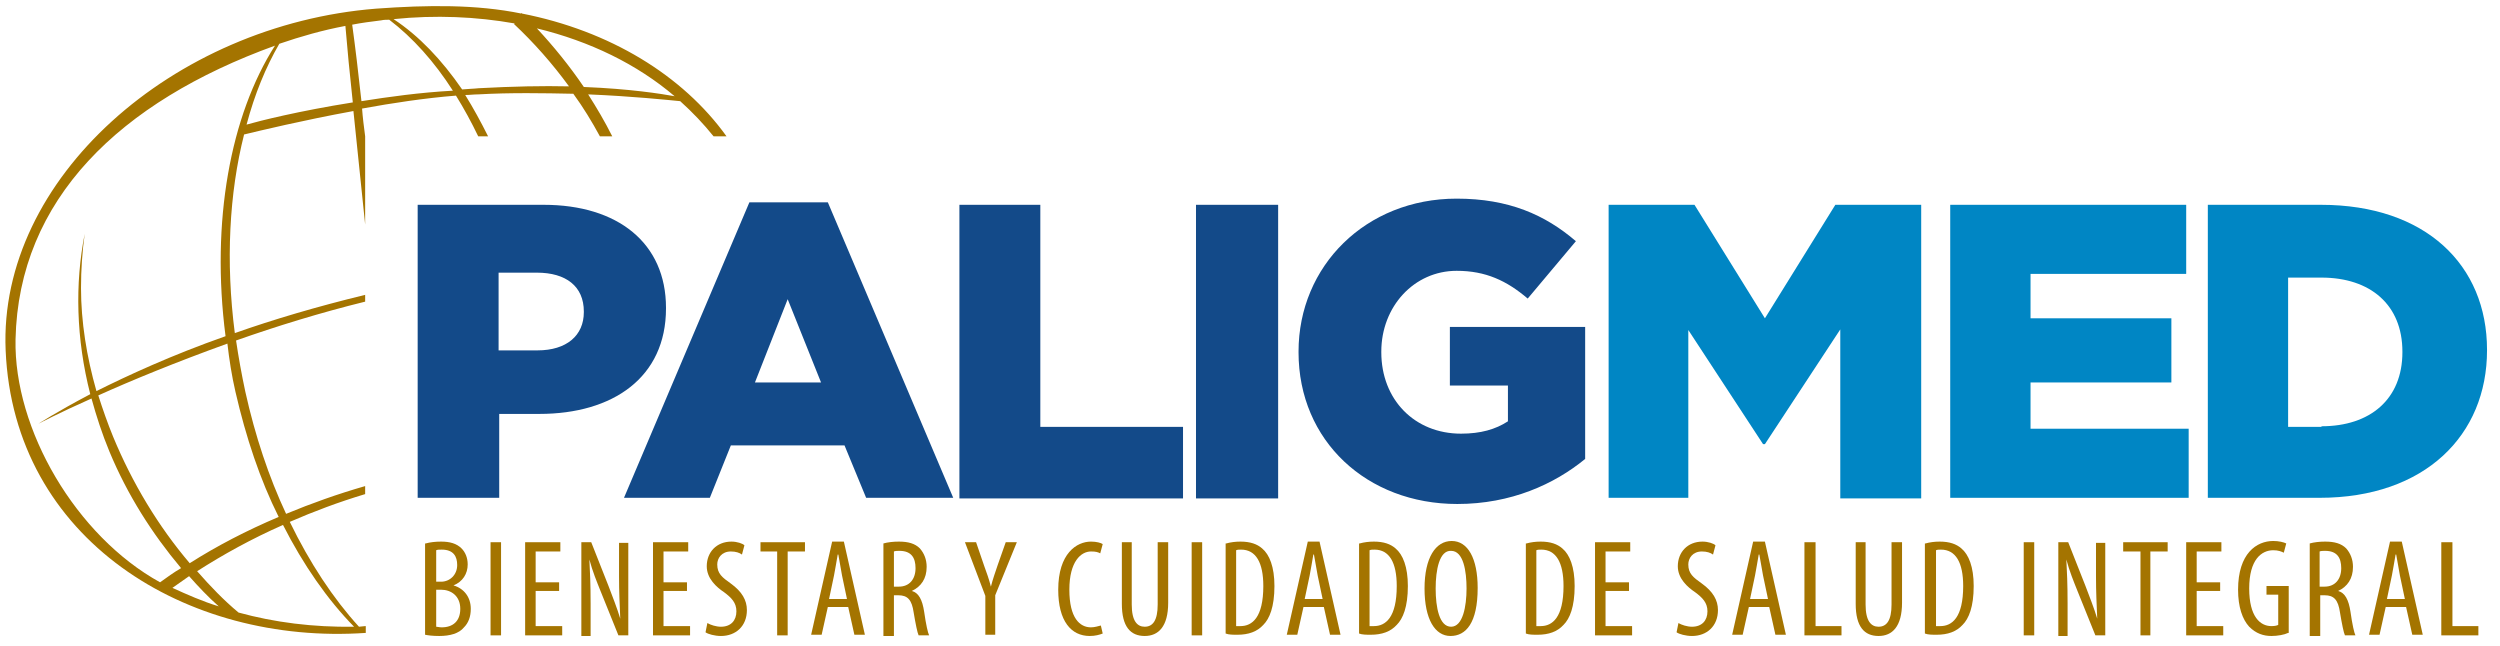
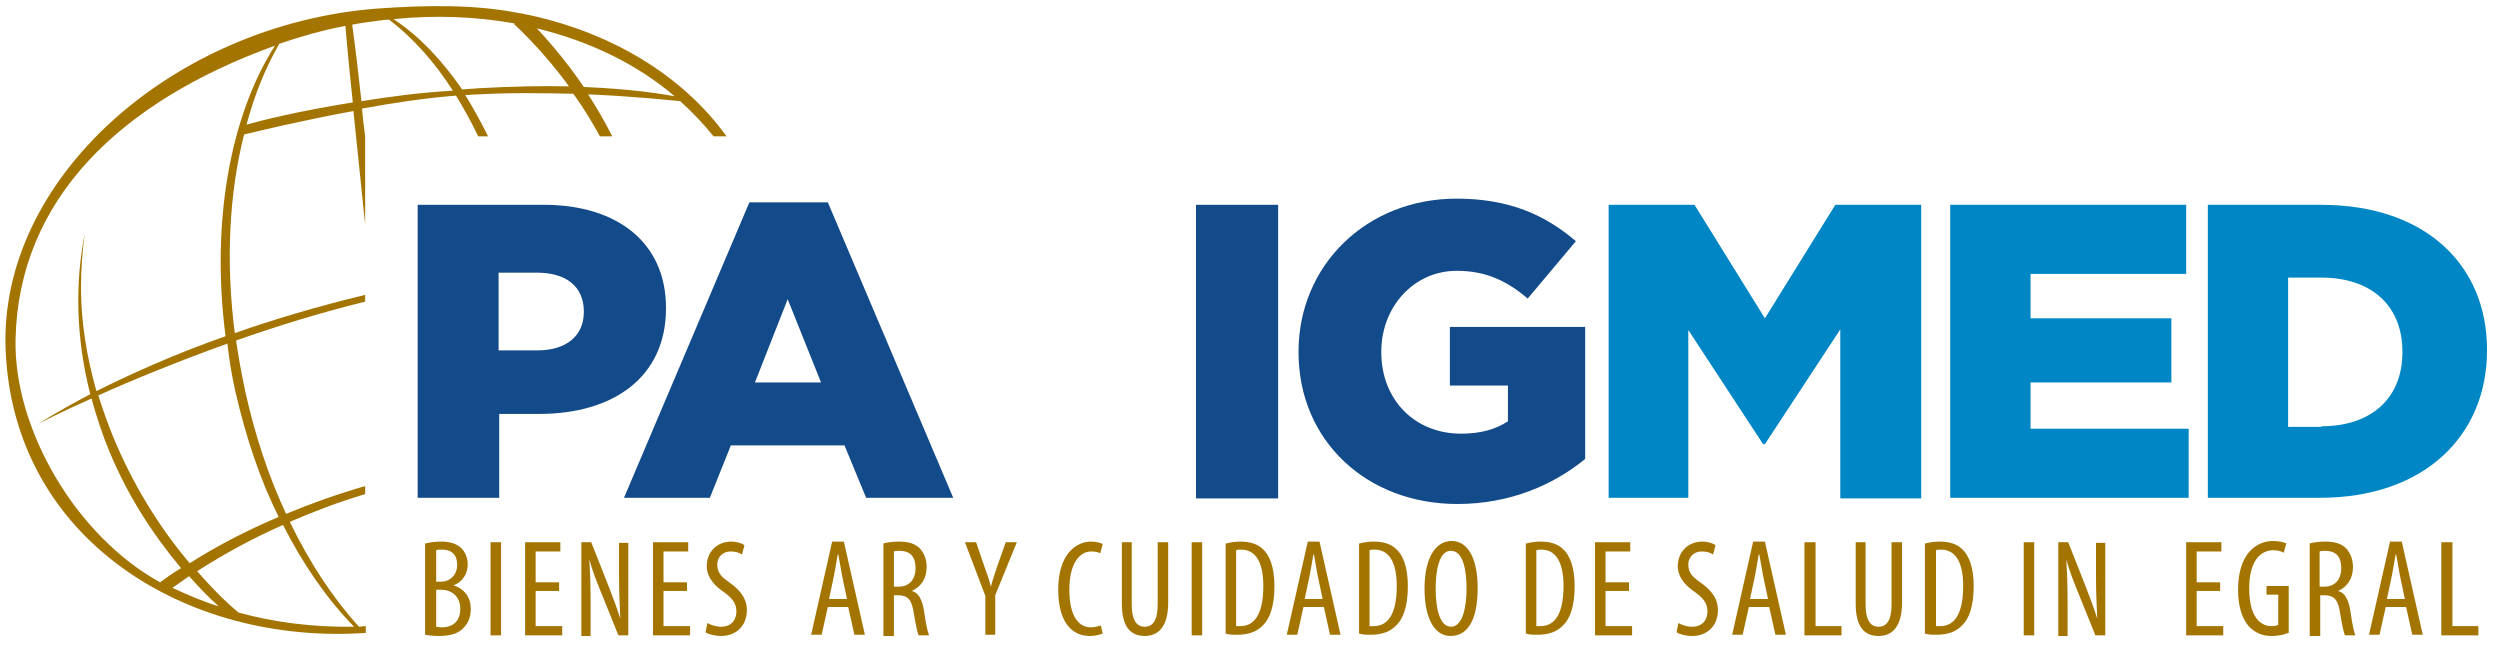
<svg xmlns="http://www.w3.org/2000/svg" width="178px" height="46px" viewBox="0 0 178 46" version="1.1">
  <title>3C048287-FC01-4C51-A09D-77A3147899EE</title>
  <desc>Created with sketchtool.</desc>
  <defs />
  <g id="Page-1" stroke="none" stroke-width="1" fill="none" fill-rule="evenodd">
    <g id="01-Home" transform="translate(-163, -27)" fill-rule="nonzero">
      <g id="Menu" transform="translate(0, -47)">
        <g id="paligmed-logo" transform="translate(163.226, 74)">
          <g id="Group" transform="translate(29.907, 38.211)" fill="#A47400">
            <path d="M0.176,0.483 C0.484,0.395 0.88,0.351 1.275,0.351 C1.891,0.351 2.375,0.483 2.727,0.834 C2.991,1.098 3.167,1.493 3.167,1.976 C3.167,2.635 2.815,3.206 2.155,3.47 C2.903,3.689 3.387,4.304 3.387,5.139 C3.387,5.71 3.211,6.149 2.903,6.456 C2.551,6.896 1.891,7.071 1.144,7.071 C0.66,7.071 0.352,7.027 0.132,6.983 L0.132,0.483 L0.176,0.483 Z M0.924,3.206 L1.275,3.206 C1.891,3.206 2.419,2.723 2.419,2.02 C2.419,1.405 2.155,0.922 1.319,0.922 C1.144,0.922 1.012,0.922 0.924,0.966 L0.924,3.206 Z M0.924,6.412 C1.012,6.412 1.144,6.456 1.319,6.456 C2.111,6.456 2.639,6.017 2.639,5.139 C2.639,4.216 1.979,3.777 1.275,3.777 L0.924,3.777 L0.924,6.412 Z" id="Shape" />
            <polygon id="Shape" points="5.542 0.395 5.542 7.027 4.794 7.027 4.794 0.395" />
            <polygon id="Shape" points="9.676 3.865 8.005 3.865 8.005 6.368 9.896 6.368 9.896 7.027 7.257 7.027 7.257 0.395 9.764 0.395 9.764 1.054 8.005 1.054 8.005 3.25 9.676 3.25" />
            <path d="M11.259,7.027 L11.259,0.395 L11.963,0.395 L13.194,3.514 C13.458,4.216 13.81,5.095 14.03,5.841 C13.986,4.787 13.942,3.953 13.942,2.811 L13.942,0.439 L14.602,0.439 L14.602,7.027 L13.898,7.027 L12.623,3.865 C12.359,3.206 12.051,2.46 11.831,1.625 C11.875,2.503 11.919,3.338 11.919,4.787 L11.919,7.071 L11.259,7.071 L11.259,7.027 Z" id="Shape" />
            <polygon id="Shape" points="18.78 3.865 17.109 3.865 17.109 6.368 19 6.368 19 7.027 16.361 7.027 16.361 0.395 18.868 0.395 18.868 1.054 17.109 1.054 17.109 3.25 18.78 3.25" />
            <path d="M20.232,6.149 C20.451,6.281 20.847,6.412 21.199,6.412 C21.903,6.412 22.299,5.973 22.299,5.314 C22.299,4.7 21.947,4.348 21.419,3.953 C20.891,3.601 20.188,2.987 20.188,2.108 C20.188,1.098 20.891,0.351 21.947,0.351 C22.343,0.351 22.738,0.483 22.87,0.615 L22.695,1.274 C22.519,1.142 22.255,1.054 21.903,1.054 C21.243,1.054 20.935,1.537 20.935,1.976 C20.935,2.635 21.287,2.899 21.903,3.338 C22.695,3.909 23.046,4.524 23.046,5.227 C23.046,6.368 22.255,7.071 21.199,7.071 C20.759,7.071 20.276,6.939 20.1,6.808 L20.232,6.149 Z" id="Shape" />
-             <polygon id="Shape" points="25.201 1.054 24.014 1.054 24.014 0.395 27.181 0.395 27.181 1.054 25.949 1.054 25.949 7.027 25.201 7.027" />
            <path d="M28.808,5.007 L28.368,6.983 L27.62,6.983 L29.116,0.351 L29.951,0.351 L31.447,6.983 L30.699,6.983 L30.259,5.007 L28.808,5.007 Z M30.171,4.436 L29.82,2.767 C29.732,2.284 29.644,1.757 29.556,1.274 L29.512,1.274 C29.424,1.757 29.336,2.328 29.248,2.767 L28.896,4.436 L30.171,4.436 Z" id="Shape" />
            <path d="M32.766,0.483 C33.074,0.395 33.47,0.351 33.866,0.351 C34.526,0.351 35.009,0.483 35.361,0.834 C35.669,1.186 35.845,1.625 35.845,2.152 C35.845,2.987 35.449,3.558 34.789,3.865 C35.273,3.997 35.537,4.48 35.669,5.358 C35.801,6.281 35.933,6.852 36.021,7.027 L35.273,7.027 C35.185,6.852 35.053,6.193 34.921,5.402 C34.789,4.48 34.482,4.172 33.822,4.172 L33.514,4.172 L33.514,7.071 L32.766,7.071 L32.766,0.483 Z M33.558,3.558 L33.866,3.558 C34.614,3.558 35.053,3.031 35.053,2.24 C35.053,1.493 34.745,1.01 33.91,1.01 C33.778,1.01 33.602,1.01 33.514,1.054 L33.514,3.558 L33.558,3.558 Z" id="Shape" />
            <path d="M40.023,7.027 L40.023,4.216 L38.572,0.395 L39.364,0.395 L39.935,2.064 C40.111,2.547 40.287,3.031 40.419,3.558 C40.551,3.031 40.727,2.547 40.903,2.02 L41.475,0.395 L42.266,0.395 L40.727,4.172 L40.727,6.983 L40.023,6.983 L40.023,7.027 Z" id="Shape" />
            <path d="M48.38,6.896 C48.16,6.983 47.852,7.071 47.456,7.071 C46.137,7.071 45.213,6.017 45.213,3.777 C45.213,1.186 46.533,0.351 47.544,0.351 C47.94,0.351 48.248,0.439 48.38,0.527 L48.204,1.186 C48.028,1.098 47.896,1.054 47.544,1.054 C46.84,1.054 46.005,1.757 46.005,3.777 C46.005,5.798 46.752,6.456 47.544,6.456 C47.808,6.456 48.072,6.368 48.248,6.325 L48.38,6.896 Z" id="Shape" />
            <path d="M50.447,0.395 L50.447,4.831 C50.447,6.017 50.843,6.412 51.371,6.412 C51.942,6.412 52.294,5.973 52.294,4.831 L52.294,0.395 L53.042,0.395 L53.042,4.7 C53.042,6.412 52.338,7.071 51.371,7.071 C50.359,7.071 49.743,6.412 49.743,4.787 L49.743,0.395 L50.447,0.395 Z" id="Shape" />
            <polygon id="Shape" points="55.461 0.395 55.461 7.027 54.713 7.027 54.713 0.395" />
            <path d="M57.176,0.483 C57.484,0.395 57.836,0.351 58.188,0.351 C58.891,0.351 59.375,0.527 59.727,0.834 C60.255,1.274 60.607,2.152 60.607,3.514 C60.607,5.007 60.255,5.841 59.815,6.281 C59.375,6.764 58.759,6.983 57.968,6.983 C57.66,6.983 57.352,6.983 57.132,6.896 L57.132,0.483 L57.176,0.483 Z M57.924,6.368 C58.012,6.368 58.144,6.368 58.188,6.368 C59.023,6.368 59.815,5.754 59.815,3.514 C59.815,1.845 59.287,0.922 58.232,0.922 C58.1,0.922 57.968,0.922 57.88,0.966 L57.88,6.368 L57.924,6.368 Z" id="Shape" />
            <path d="M62.674,5.007 L62.234,6.983 L61.486,6.983 L62.982,0.351 L63.817,0.351 L65.313,6.983 L64.565,6.983 L64.125,5.007 L62.674,5.007 Z M64.037,4.436 L63.685,2.767 C63.597,2.284 63.509,1.757 63.421,1.274 L63.377,1.274 C63.29,1.757 63.202,2.328 63.114,2.767 L62.762,4.436 L64.037,4.436 Z" id="Shape" />
            <path d="M66.676,0.483 C66.984,0.395 67.336,0.351 67.688,0.351 C68.391,0.351 68.875,0.527 69.227,0.834 C69.755,1.274 70.107,2.152 70.107,3.514 C70.107,5.007 69.755,5.841 69.315,6.281 C68.875,6.764 68.259,6.983 67.468,6.983 C67.16,6.983 66.852,6.983 66.632,6.896 L66.632,0.483 L66.676,0.483 Z M67.424,6.368 C67.512,6.368 67.644,6.368 67.688,6.368 C68.523,6.368 69.315,5.754 69.315,3.514 C69.315,1.845 68.787,0.922 67.732,0.922 C67.6,0.922 67.468,0.922 67.38,0.966 L67.38,6.368 L67.424,6.368 Z" id="Shape" />
            <path d="M75.077,3.645 C75.077,6.149 74.241,7.071 73.141,7.071 C72.042,7.071 71.294,5.885 71.294,3.689 C71.294,1.493 72.086,0.307 73.229,0.307 C74.373,0.307 75.077,1.537 75.077,3.645 Z M72.086,3.689 C72.086,5.051 72.35,6.412 73.185,6.412 C74.021,6.412 74.285,4.963 74.285,3.689 C74.285,2.46 74.065,1.01 73.185,1.01 C72.35,0.966 72.086,2.372 72.086,3.689 Z" id="Shape" />
            <path d="M78.551,0.483 C78.859,0.395 79.211,0.351 79.563,0.351 C80.266,0.351 80.75,0.527 81.102,0.834 C81.63,1.274 81.982,2.152 81.982,3.514 C81.982,5.007 81.63,5.841 81.19,6.281 C80.75,6.764 80.134,6.983 79.343,6.983 C79.035,6.983 78.727,6.983 78.507,6.896 L78.507,0.483 L78.551,0.483 Z M79.299,6.368 C79.387,6.368 79.519,6.368 79.563,6.368 C80.398,6.368 81.19,5.754 81.19,3.514 C81.19,1.845 80.662,0.922 79.607,0.922 C79.475,0.922 79.343,0.922 79.255,0.966 L79.255,6.368 L79.299,6.368 Z" id="Shape" />
            <polygon id="Shape" points="85.852 3.865 84.181 3.865 84.181 6.368 86.072 6.368 86.072 7.027 83.433 7.027 83.433 0.395 85.94 0.395 85.94 1.054 84.181 1.054 84.181 3.25 85.852 3.25" />
            <path d="M89.371,6.149 C89.591,6.281 89.986,6.412 90.338,6.412 C91.042,6.412 91.438,5.973 91.438,5.314 C91.438,4.7 91.086,4.348 90.558,3.953 C90.03,3.601 89.327,2.987 89.327,2.108 C89.327,1.098 90.03,0.351 91.086,0.351 C91.482,0.351 91.878,0.483 92.009,0.615 L91.834,1.274 C91.658,1.142 91.394,1.054 91.042,1.054 C90.382,1.054 90.074,1.537 90.074,1.976 C90.074,2.635 90.426,2.899 91.042,3.338 C91.834,3.909 92.185,4.524 92.185,5.227 C92.185,6.368 91.394,7.071 90.338,7.071 C89.898,7.071 89.415,6.939 89.239,6.808 L89.371,6.149 Z" id="Shape" />
            <path d="M94.385,5.007 L93.945,6.983 L93.197,6.983 L94.692,0.351 L95.528,0.351 L97.023,6.983 L96.276,6.983 L95.836,5.007 L94.385,5.007 Z M95.748,4.436 L95.396,2.767 C95.308,2.284 95.22,1.757 95.132,1.274 L95.088,1.274 C95,1.757 94.912,2.328 94.824,2.767 L94.472,4.436 L95.748,4.436 Z" id="Shape" />
            <polygon id="Shape" points="98.387 0.395 99.135 0.395 99.135 6.368 100.982 6.368 100.982 7.027 98.343 7.027 98.343 0.395" />
            <path d="M102.697,0.395 L102.697,4.831 C102.697,6.017 103.093,6.412 103.621,6.412 C104.192,6.412 104.544,5.973 104.544,4.831 L104.544,0.395 L105.292,0.395 L105.292,4.7 C105.292,6.412 104.588,7.071 103.621,7.071 C102.609,7.071 101.993,6.412 101.993,4.787 L101.993,0.395 L102.697,0.395 Z" id="Shape" />
            <path d="M106.963,0.483 C107.271,0.395 107.623,0.351 107.975,0.351 C108.679,0.351 109.162,0.527 109.514,0.834 C110.042,1.274 110.394,2.152 110.394,3.514 C110.394,5.007 110.042,5.841 109.602,6.281 C109.162,6.764 108.547,6.983 107.755,6.983 C107.447,6.983 107.139,6.983 106.919,6.896 L106.919,0.483 L106.963,0.483 Z M107.755,6.368 C107.843,6.368 107.975,6.368 108.019,6.368 C108.854,6.368 109.646,5.754 109.646,3.514 C109.646,1.845 109.118,0.922 108.063,0.922 C107.931,0.922 107.799,0.922 107.711,0.966 L107.711,6.368 L107.755,6.368 Z" id="Shape" />
            <polygon id="Shape" points="114.704 0.395 114.704 7.027 113.956 7.027 113.956 0.395" />
            <path d="M116.419,7.027 L116.419,0.395 L117.123,0.395 L118.354,3.514 C118.618,4.216 118.97,5.095 119.19,5.841 C119.146,4.787 119.102,3.953 119.102,2.811 L119.102,0.439 L119.762,0.439 L119.762,7.027 L119.058,7.027 L117.783,3.865 C117.519,3.206 117.211,2.46 116.991,1.625 C117.035,2.503 117.079,3.338 117.079,4.787 L117.079,7.071 L116.419,7.071 L116.419,7.027 Z" id="Shape" />
-             <polygon id="Shape" points="122.269 1.054 121.037 1.054 121.037 0.395 124.204 0.395 124.204 1.054 122.973 1.054 122.973 7.027 122.269 7.027" />
            <polygon id="Shape" points="127.942 3.865 126.271 3.865 126.271 6.368 128.162 6.368 128.162 7.027 125.523 7.027 125.523 0.395 128.03 0.395 128.03 1.054 126.271 1.054 126.271 3.25 127.942 3.25" />
            <path d="M132.78,6.852 C132.517,6.983 132.033,7.071 131.593,7.071 C131.021,7.071 130.493,6.896 130.01,6.412 C129.526,5.885 129.218,5.007 129.218,3.777 C129.218,1.186 130.537,0.307 131.725,0.307 C132.121,0.307 132.473,0.395 132.648,0.483 L132.473,1.142 C132.297,1.054 132.077,0.966 131.725,0.966 C130.889,0.966 130.01,1.625 130.01,3.689 C130.01,5.71 130.801,6.368 131.593,6.368 C131.857,6.368 131.989,6.325 132.077,6.281 L132.077,4.129 L131.241,4.129 L131.241,3.514 L132.824,3.514 L132.824,6.852 L132.78,6.852 Z" id="Shape" />
            <path d="M134.32,0.483 C134.628,0.395 135.024,0.351 135.419,0.351 C136.079,0.351 136.563,0.483 136.915,0.834 C137.223,1.186 137.399,1.625 137.399,2.152 C137.399,2.987 137.003,3.558 136.343,3.865 C136.827,3.997 137.091,4.48 137.223,5.358 C137.355,6.281 137.486,6.852 137.574,7.027 L136.827,7.027 C136.739,6.852 136.607,6.193 136.475,5.402 C136.343,4.48 136.035,4.172 135.375,4.172 L135.067,4.172 L135.067,7.071 L134.32,7.071 L134.32,0.483 Z M135.067,3.558 L135.375,3.558 C136.123,3.558 136.563,3.031 136.563,2.24 C136.563,1.493 136.255,1.01 135.419,1.01 C135.287,1.01 135.111,1.01 135.024,1.054 L135.024,3.558 L135.067,3.558 Z" id="Shape" />
            <path d="M139.73,5.007 L139.29,6.983 L138.542,6.983 L140.037,0.351 L140.873,0.351 L142.368,6.983 L141.621,6.983 L141.181,5.007 L139.73,5.007 Z M141.093,4.436 L140.741,2.767 C140.653,2.284 140.565,1.757 140.477,1.274 L140.433,1.274 C140.345,1.757 140.257,2.328 140.169,2.767 L139.817,4.436 L141.093,4.436 Z" id="Shape" />
            <polygon id="Shape" points="143.732 0.395 144.48 0.395 144.48 6.368 146.327 6.368 146.327 7.027 143.688 7.027 143.688 0.395" />
          </g>
          <g id="Group">
            <g transform="translate(29.468, 14.055)" id="Shape">
              <path d="M0.044,0.527 L9.016,0.527 C14.294,0.527 17.725,3.25 17.725,7.862 L17.725,7.906 C17.725,12.825 13.942,15.416 8.708,15.416 L5.85,15.416 L5.85,21.389 L0.044,21.389 L0.044,0.527 Z M8.576,10.892 C10.644,10.892 11.875,9.838 11.875,8.169 L11.875,8.125 C11.875,6.325 10.6,5.358 8.532,5.358 L5.806,5.358 L5.806,10.892 L8.576,10.892 Z" fill="#134A89" />
              <path d="M23.662,0.351 L29.248,0.351 L38.176,21.389 L31.975,21.389 L30.435,17.656 L22.343,17.656 L20.847,21.389 L14.734,21.389 L23.662,0.351 Z M28.764,13.176 L26.389,7.247 L24.058,13.176 L28.764,13.176 Z" fill="#134A89" />
-               <polygon fill="#134A89" points="38.572 0.527 44.377 0.527 44.377 16.338 54.537 16.338 54.537 21.433 38.616 21.433 38.616 0.527" />
              <polygon fill="#134A89" points="55.461 0.527 61.31 0.527 61.31 21.433 55.461 21.433" />
              <path d="M62.762,11.024 L62.762,10.98 C62.762,4.875 67.556,0.088 74.021,0.088 C77.715,0.088 80.31,1.23 82.509,3.118 L79.079,7.203 C77.584,5.929 76.088,5.227 74.021,5.227 C70.986,5.227 68.655,7.774 68.655,10.98 L68.655,11.024 C68.655,14.406 71.03,16.822 74.329,16.822 C75.736,16.822 76.792,16.514 77.671,15.943 L77.671,13.396 L73.537,13.396 L73.537,9.223 L83.169,9.223 L83.169,18.622 C80.97,20.423 77.891,21.829 74.065,21.829 C67.644,21.829 62.762,17.349 62.762,11.024 Z" fill="#134A89" />
              <polygon fill="#0086C4" points="84.84 0.527 90.954 0.527 95.968 8.608 100.982 0.527 107.095 0.527 107.095 21.433 101.334 21.433 101.334 9.399 95.968 17.568 95.836 17.568 90.514 9.443 90.514 21.389 84.84 21.389 84.84 0.527" />
              <polygon fill="#0086C4" points="109.118 0.527 125.963 0.527 125.963 5.446 114.88 5.446 114.88 8.608 124.908 8.608 124.908 13.176 114.88 13.176 114.88 16.47 126.139 16.47 126.139 21.389 109.162 21.389 109.162 0.527" />
              <path d="M127.459,0.527 L135.551,0.527 C143.028,0.527 147.382,4.831 147.382,10.848 L147.382,10.892 C147.382,16.909 142.984,21.389 135.463,21.389 L127.503,21.389 L127.503,0.527 L127.459,0.527 Z M135.595,16.295 C139.07,16.295 141.357,14.362 141.357,11.024 L141.357,10.98 C141.357,7.642 139.07,5.71 135.595,5.71 L133.22,5.71 L133.22,16.338 L135.595,16.338 L135.595,16.295 Z" fill="#0086C4" />
            </g>
            <path d="M25.773,44.579 C25.641,44.579 25.465,44.623 25.333,44.623 C23.486,42.603 21.815,40.056 20.407,37.157 C22.123,36.41 23.882,35.751 25.773,35.18 L25.773,34.609 C23.794,35.18 21.947,35.839 20.144,36.586 C18.912,33.951 17.944,31.052 17.241,27.89 C16.977,26.66 16.757,25.43 16.581,24.244 C19.44,23.234 22.563,22.268 25.773,21.477 L25.773,20.994 C22.343,21.829 19.22,22.751 16.493,23.717 C15.833,18.622 16.097,13.747 17.153,9.575 C18.252,9.311 21.331,8.565 24.938,7.906 C25.201,10.365 25.465,13.088 25.773,15.987 L25.773,9.706 C25.685,9.048 25.597,8.345 25.553,7.73 C27.708,7.335 30.039,6.983 32.239,6.808 C32.81,7.73 33.338,8.696 33.822,9.706 L34.526,9.706 C33.998,8.652 33.47,7.686 32.898,6.764 C33.206,6.764 33.514,6.72 33.822,6.72 C36.153,6.588 38.484,6.632 40.595,6.676 C41.299,7.642 41.914,8.652 42.486,9.706 L43.366,9.706 C42.838,8.652 42.266,7.686 41.651,6.72 C44.817,6.852 47.28,7.115 48.204,7.203 C49.083,7.994 49.875,8.828 50.579,9.706 L51.502,9.706 C48.38,5.358 43.19,2.196 36.945,0.966 C36.945,0.966 36.945,0.922 36.901,0.922 L36.901,0.966 C33.69,0.307 30.215,0.351 26.565,0.615 C12.095,1.757 -0.352,12.737 0.176,24.947 C0.748,38.431 13.063,45.941 25.817,45.063 L25.817,44.579 L25.773,44.579 Z M16.537,27.89 C17.285,31.14 18.296,34.17 19.616,36.805 C17.329,37.772 15.218,38.87 13.282,40.1 C11.039,37.464 9.192,34.39 7.829,31.096 C7.433,30.13 7.081,29.119 6.773,28.153 C9.104,27.099 12.315,25.781 15.965,24.464 C16.097,25.606 16.273,26.748 16.537,27.89 Z M47.808,6.852 C46.84,6.676 44.641,6.325 41.343,6.193 C40.331,4.7 39.188,3.294 38,2.02 C41.783,2.943 45.125,4.568 47.808,6.852 Z M36.417,1.669 L36.373,1.713 C37.78,3.031 39.1,4.524 40.287,6.149 C38.44,6.105 36.329,6.149 33.866,6.281 C33.47,6.325 33.074,6.325 32.678,6.368 C31.227,4.26 29.6,2.547 27.796,1.362 C30.787,1.054 33.69,1.186 36.417,1.669 Z M26.917,1.449 C27.093,1.405 27.313,1.405 27.488,1.405 C29.16,2.679 30.699,4.392 32.019,6.456 C29.644,6.588 27.445,6.896 25.509,7.203 C25.289,5.183 25.07,3.338 24.85,1.757 C25.509,1.625 26.213,1.537 26.917,1.449 Z M24.366,1.845 C24.498,3.426 24.674,5.27 24.894,7.291 C21.023,7.906 18.252,8.608 17.329,8.872 C17.901,6.72 18.692,4.787 19.66,3.118 C21.199,2.591 22.738,2.152 24.366,1.845 Z M0.88,24.156 C1.1,14.186 8.313,7.247 19.352,3.25 C16.185,8.213 14.778,15.767 15.833,23.937 C11.963,25.298 8.84,26.748 6.641,27.846 C5.938,25.386 5.542,22.883 5.542,20.511 C5.542,19.193 5.63,17.92 5.806,16.646 C5.102,20.203 5.19,24.112 6.201,28.065 C3.782,29.339 2.507,30.173 2.507,30.173 C2.507,30.173 3.914,29.427 6.289,28.373 C6.641,29.646 7.037,30.876 7.565,32.15 C8.84,35.224 10.6,37.991 12.667,40.451 C12.139,40.758 11.655,41.11 11.171,41.461 C5.19,38.167 0.748,30.569 0.88,24.156 Z M12.051,41.856 C12.447,41.593 12.843,41.285 13.238,41.022 C13.898,41.768 14.602,42.515 15.35,43.174 C14.206,42.823 13.107,42.339 12.051,41.856 Z M16.757,43.613 C15.701,42.735 14.734,41.725 13.81,40.67 C15.657,39.485 17.725,38.343 19.924,37.376 C21.375,40.231 23.09,42.691 24.982,44.623 C22.079,44.667 19.308,44.316 16.757,43.613 Z" id="Shape" fill="#A47400" />
          </g>
        </g>
      </g>
    </g>
  </g>
</svg>